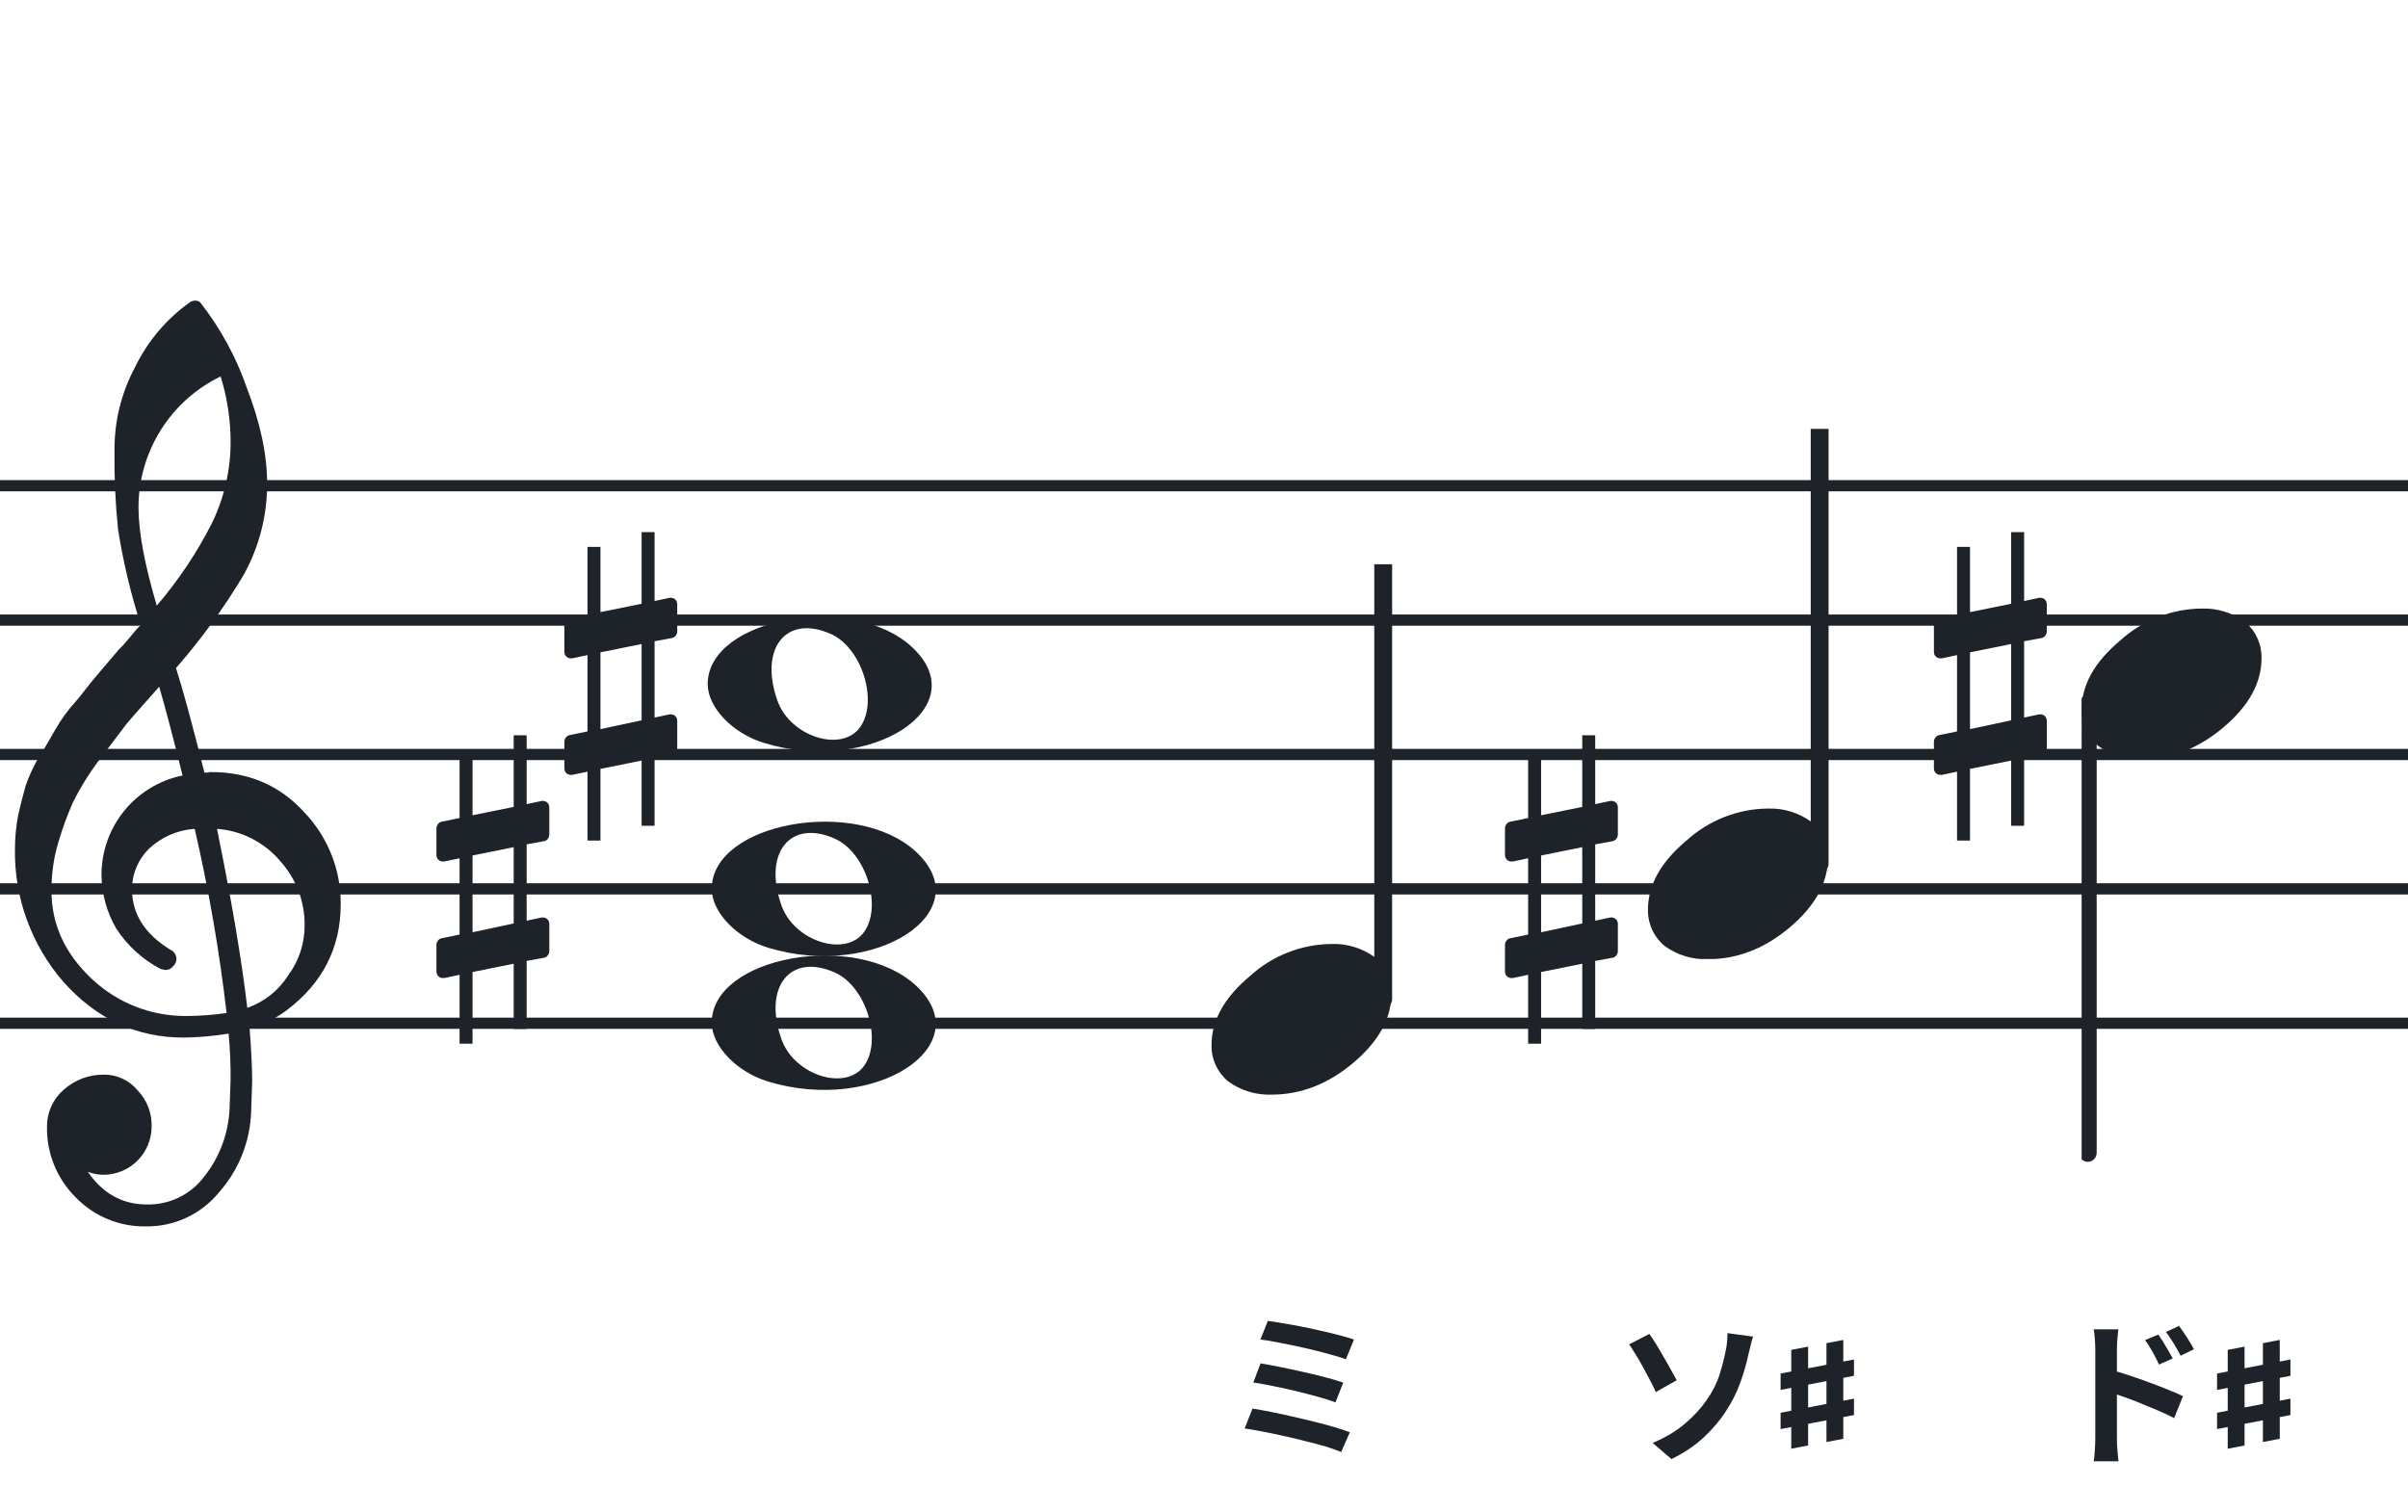
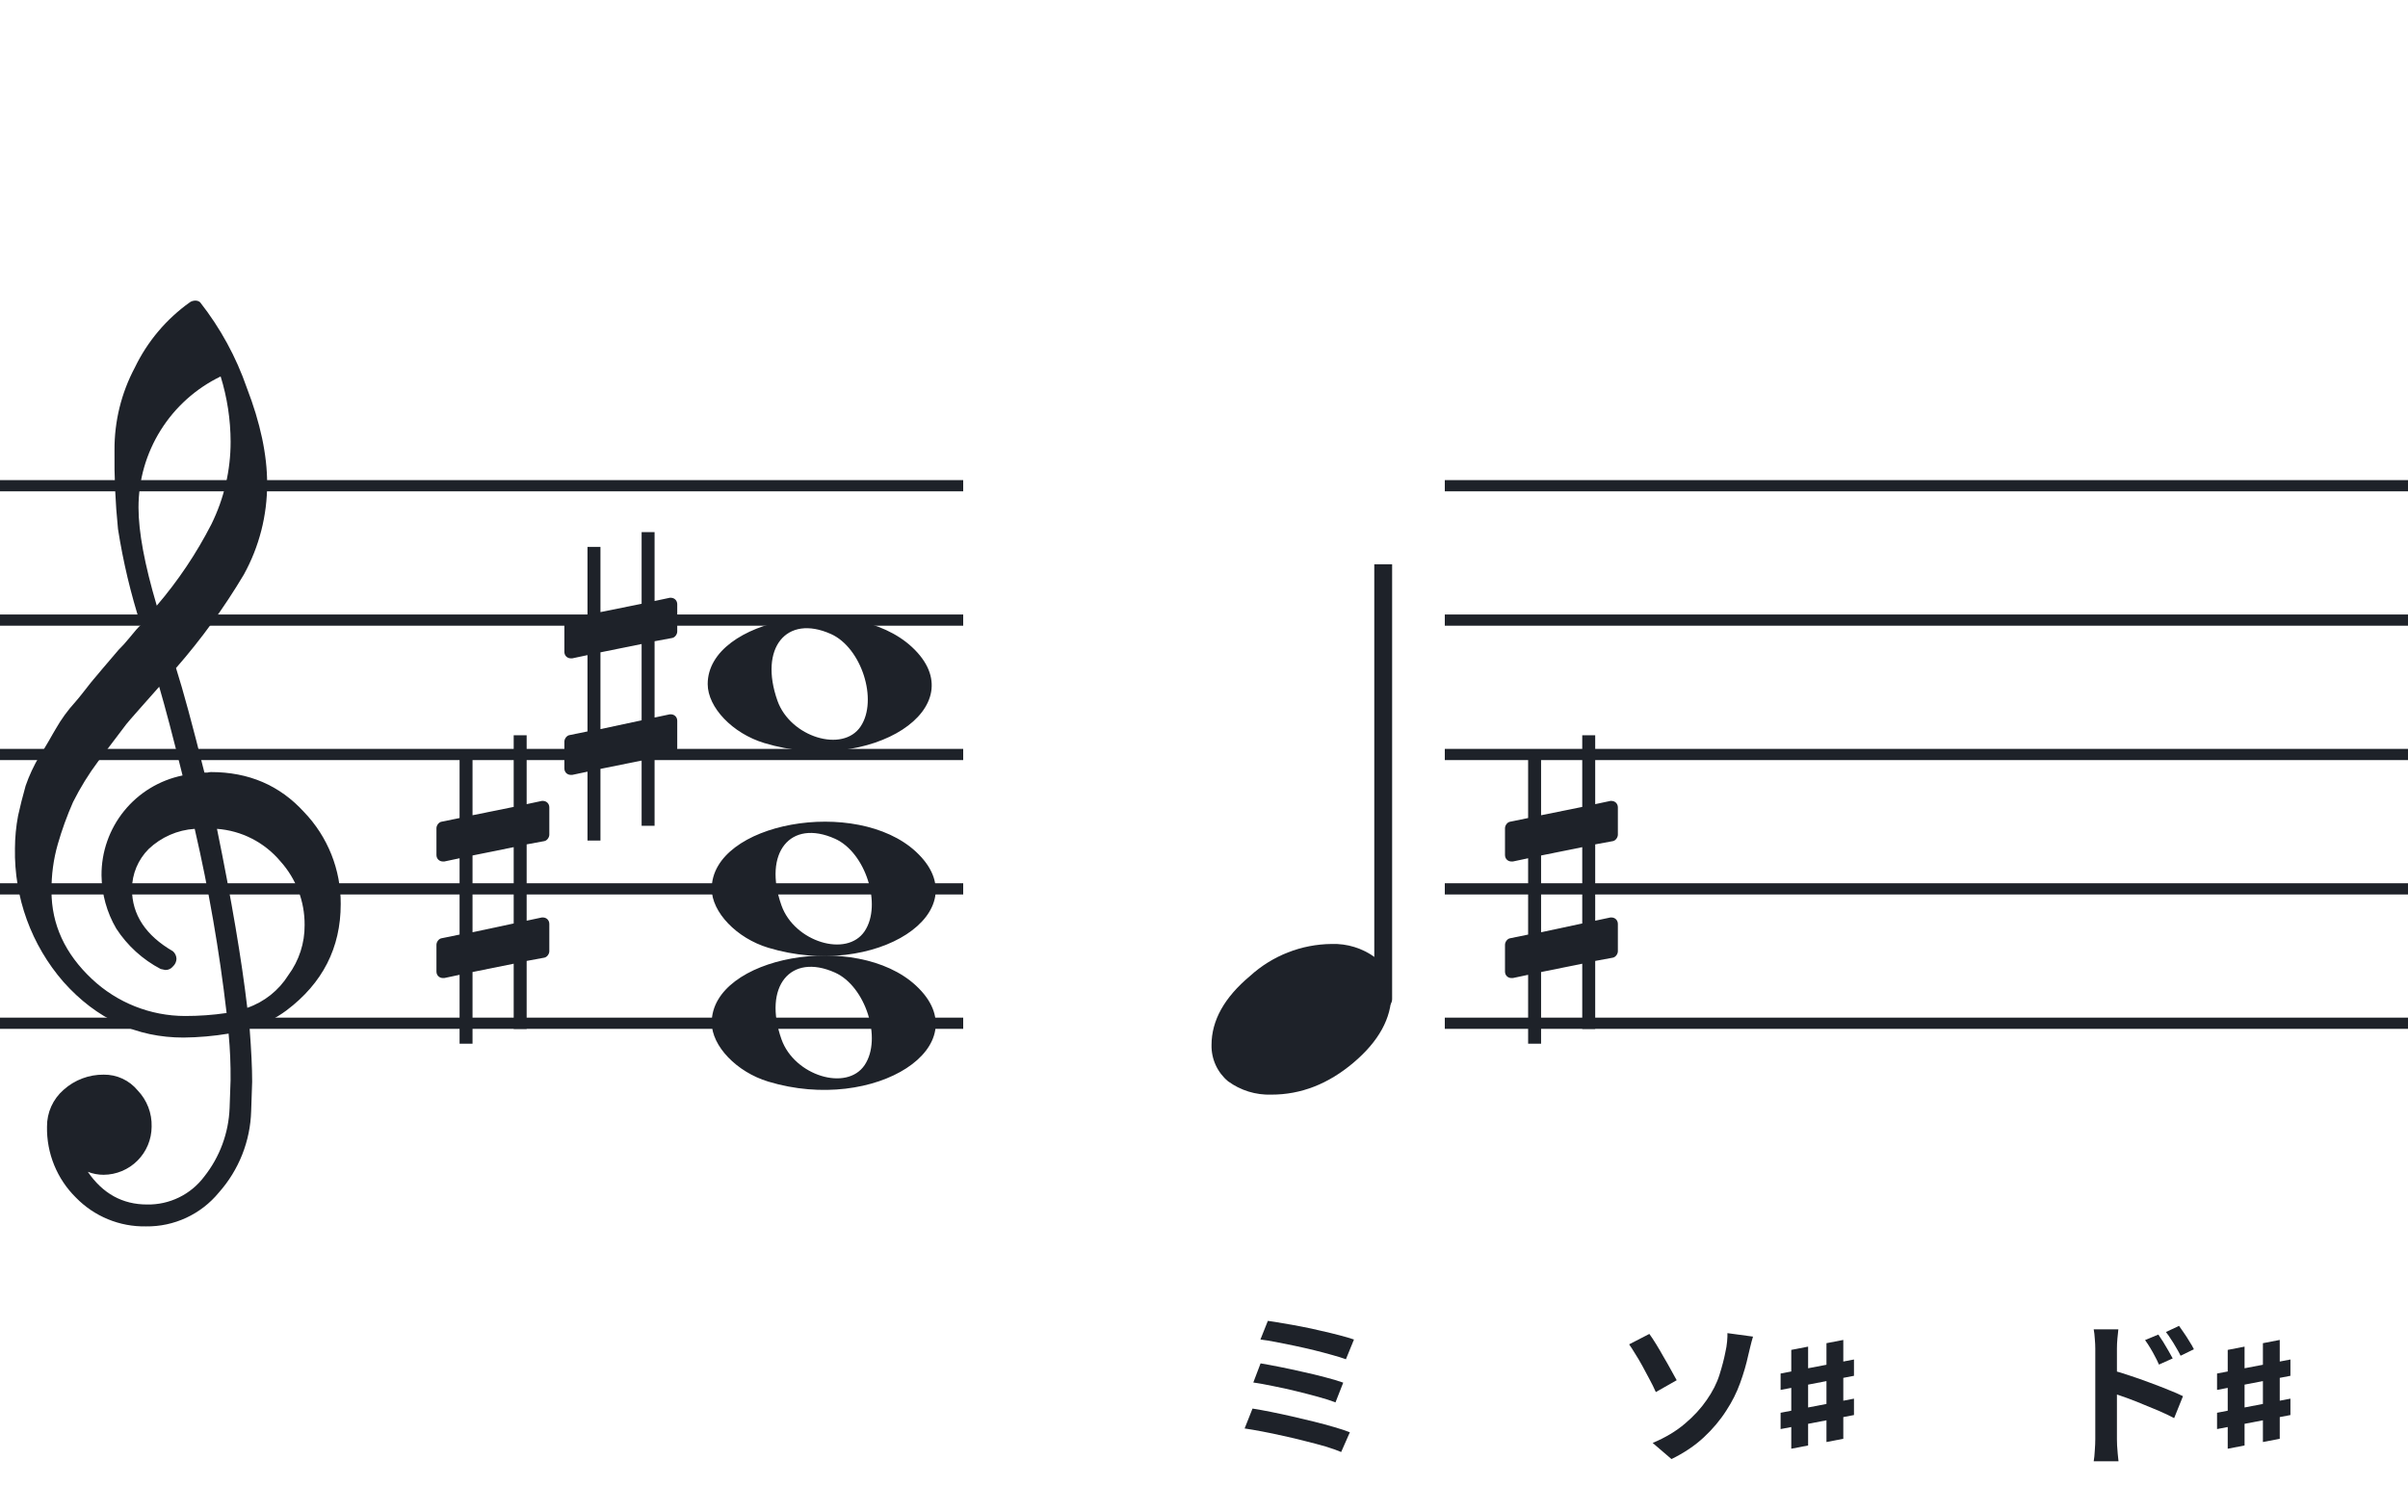
<svg xmlns="http://www.w3.org/2000/svg" width="320" height="201" viewBox="0 0 320 201" fill="none">
-   <path fill-rule="evenodd" clip-rule="evenodd" d="M192 63.813H128V65.302H192V63.813ZM192 81.674H128V83.162H192V81.674ZM128 99.534H192V101.023H128V99.534ZM192 117.395H128V118.883H192V117.395ZM128 135.255H192V136.744H128V135.255Z" fill="#1E2229" />
  <path fill-rule="evenodd" clip-rule="evenodd" d="M256 63.813H192V65.302H256V63.813ZM256 81.674H192V83.162H256V81.674ZM192 99.534H256V101.023H192V99.534ZM256 117.395H192V118.883H256V117.395ZM192 135.255H256V136.744H192V135.255Z" fill="#1E2229" />
  <path fill-rule="evenodd" clip-rule="evenodd" d="M320 63.813H256V65.302H320V63.813ZM320 81.674H256V83.162H320V81.674ZM256 99.534H320V101.023H256V99.534ZM320 117.395H256V118.883H320V117.395ZM256 135.255H320V136.744H256V135.255Z" fill="#1E2229" />
  <path fill-rule="evenodd" clip-rule="evenodd" d="M128 63.813H64V65.302H128V63.813ZM128 81.674H64V83.162H128V81.674ZM64 99.534H128V101.023H64V99.534ZM128 117.395H64V118.883H128V117.395ZM64 135.255H128V136.744H64V135.255Z" fill="#1E2229" />
  <path fill-rule="evenodd" clip-rule="evenodd" d="M64 63.813H0V65.302H64V63.813ZM64 81.674H0V83.162H64V81.674ZM0 99.534H64V101.023H0V99.534ZM64 117.395H0V118.883H64V117.395ZM0 135.255H64V136.744H0V135.255Z" fill="#1E2229" />
  <g clip-path="url(#clip0_1363_38467)">
    <path d="M27.165 102.683H27.568C27.72 102.641 27.876 102.618 28.034 102.614C33.053 102.614 37.175 104.383 40.399 107.922C43.563 111.21 45.315 115.606 45.278 120.169C45.278 125.962 42.88 130.668 38.084 134.284C36.607 135.384 34.943 136.206 33.174 136.712C33.397 139.608 33.509 141.959 33.509 143.763C33.509 144.123 33.465 145.425 33.378 147.668C33.264 151.674 31.741 155.512 29.077 158.506C27.904 159.934 26.424 161.079 24.747 161.857C23.071 162.635 21.241 163.026 19.393 163C17.661 163.031 15.941 162.707 14.34 162.047C12.738 161.387 11.289 160.406 10.082 159.164C8.839 157.936 7.858 156.469 7.199 154.852C6.54 153.234 6.215 151.5 6.246 149.753C6.236 148.822 6.43 147.9 6.812 147.051C7.195 146.202 7.758 145.447 8.462 144.837C9.922 143.528 11.82 142.813 13.782 142.832C14.641 142.82 15.492 143.001 16.272 143.362C17.052 143.723 17.741 144.255 18.288 144.918C18.905 145.559 19.387 146.317 19.707 147.148C20.027 147.978 20.178 148.864 20.15 149.753C20.141 151.444 19.465 153.063 18.269 154.259C17.073 155.455 15.454 156.131 13.763 156.141C13.047 156.142 12.337 156.008 11.671 155.744C13.653 158.64 16.277 160.089 19.542 160.089C21.015 160.117 22.474 159.794 23.797 159.146C25.121 158.499 26.271 157.545 27.152 156.364C29.207 153.768 30.384 150.585 30.511 147.277C30.598 145.125 30.641 143.894 30.641 143.583C30.662 141.511 30.575 139.439 30.38 137.376C28.4 137.706 26.397 137.882 24.39 137.903C18.158 137.903 12.842 135.441 8.443 130.517C4.163 125.602 1.863 119.273 1.987 112.757C1.994 111.299 2.133 109.845 2.403 108.412C2.668 107.199 3.001 105.877 3.403 104.445C3.874 103.086 4.482 101.778 5.215 100.541C5.582 100.007 5.985 99.337 6.457 98.523C6.929 97.71 7.214 97.183 7.388 96.91C8.127 95.607 9.01 94.391 10.02 93.284C10.374 92.875 10.74 92.428 11.125 91.931C11.51 91.435 11.826 91.037 12.099 90.69C12.373 90.342 12.577 90.131 12.72 89.951C12.863 89.771 13.862 88.585 15.749 86.382C16.212 85.927 16.65 85.446 17.059 84.942C17.481 84.42 17.829 84.017 18.096 83.7C18.363 83.384 18.567 83.197 18.716 83.079C17.372 78.909 16.357 74.64 15.681 70.311C15.326 66.824 15.171 63.319 15.216 59.814C15.195 55.995 16.123 52.23 17.916 48.858C19.585 45.39 22.105 42.4 25.241 40.168C25.44 40.036 25.672 39.963 25.911 39.956C26.155 39.936 26.398 40.011 26.587 40.168C29.277 43.588 31.377 47.434 32.801 51.546C34.601 56.214 35.501 60.453 35.501 64.265C35.515 68.5 34.447 72.669 32.398 76.376C29.776 80.777 26.762 84.932 23.391 88.79C24.326 91.724 25.584 96.355 27.165 102.683ZM32.863 133.949C35.124 133.166 37.05 131.632 38.319 129.604C39.746 127.674 40.504 125.331 40.48 122.931C40.499 119.805 39.348 116.784 37.252 114.464C36.207 113.222 34.924 112.201 33.478 111.462C32.033 110.723 30.454 110.281 28.835 110.162C30.767 119.61 32.11 127.539 32.863 133.949ZM6.842 118.431C6.842 122.863 8.636 126.761 12.223 130.126C15.572 133.273 19.993 135.028 24.589 135.036C26.438 135.039 28.284 134.907 30.113 134.638C29.158 126.407 27.742 118.236 25.874 110.162C23.582 110.312 21.416 111.261 19.753 112.844C18.343 114.254 17.547 116.164 17.537 118.158C17.537 121.568 19.352 124.326 22.981 126.432C23.125 126.558 23.241 126.713 23.322 126.886C23.403 127.059 23.447 127.247 23.453 127.438C23.447 127.629 23.401 127.818 23.32 127.992C23.239 128.166 23.124 128.321 22.981 128.45C22.861 128.601 22.708 128.722 22.534 128.804C22.359 128.886 22.168 128.926 21.975 128.921C21.766 128.889 21.559 128.845 21.355 128.791C18.955 127.535 16.919 125.682 15.445 123.409C14.193 121.263 13.519 118.829 13.49 116.345C13.47 113.227 14.533 110.199 16.497 107.777C18.461 105.356 21.205 103.691 24.26 103.067C23.018 98.043 21.984 94.112 21.156 91.273C20.442 92.086 19.573 93.061 18.561 94.203C17.549 95.345 16.96 96.028 16.786 96.252C15.172 98.362 13.931 100.001 13.062 101.168C11.783 102.879 10.659 104.701 9.703 106.612C8.904 108.426 8.228 110.293 7.68 112.198C7.101 114.22 6.821 116.316 6.848 118.418L6.842 118.431ZM29.313 50.037C26.04 51.622 23.28 54.097 21.351 57.18C19.422 60.262 18.401 63.825 18.406 67.462C18.406 70.685 19.215 75.031 20.833 80.497C23.667 77.187 26.103 73.556 28.09 69.678C29.775 66.267 30.65 62.513 30.647 58.709C30.638 55.764 30.191 52.838 29.319 50.025L29.313 50.037Z" fill="#1E2229" />
  </g>
  <path d="M102.096 143.756C97.896 142.484 94.581 139.028 94.581 135.919C94.581 127.119 113.793 123.637 121.726 130.998C130.306 138.959 116.304 148.059 102.096 143.756H102.096ZM114.91 141.546C117.248 138.036 115.013 131.083 110.965 129.268C105.019 126.603 101.375 131.145 103.851 138.133C105.564 142.967 112.532 145.117 114.91 141.546Z" fill="#1E2229" />
  <path d="M102.095 125.965C97.894 124.693 94.58 121.237 94.58 118.128C94.58 109.328 113.791 105.846 121.725 113.207C130.304 121.168 116.303 130.268 102.095 125.965H102.095ZM114.909 123.755C117.246 120.245 115.012 113.292 110.963 111.477C105.018 108.812 101.374 113.354 103.85 120.342C105.563 125.176 112.531 127.326 114.909 123.755Z" fill="#1E2229" />
  <path d="M101.561 98.756C97.361 97.484 94.046 94.028 94.046 90.919C94.046 82.119 113.257 78.637 121.191 85.998C129.77 93.959 115.769 103.058 101.561 98.756H101.561ZM114.375 96.545C116.712 93.036 114.477 86.083 110.429 84.268C104.484 81.603 100.84 86.144 103.316 93.133C105.029 97.966 111.997 100.116 114.375 96.545Z" fill="#1E2229" />
  <g clip-path="url(#clip1_1363_38467)">
    <path fill-rule="evenodd" clip-rule="evenodd" d="M277.855 92.495C278.085 92.586 278.284 92.751 278.422 92.967C278.561 93.183 278.632 93.44 278.628 93.701V153.149C278.635 153.377 278.581 153.602 278.473 153.799C278.366 153.997 278.208 154.158 278.019 154.265C277.837 154.37 277.633 154.423 277.426 154.419C277.219 154.415 277.017 154.353 276.84 154.241C276.662 154.128 276.515 153.968 276.412 153.777C276.31 153.585 276.257 153.369 276.257 153.149V93.667C276.26 93.465 276.309 93.266 276.398 93.088C276.488 92.91 276.616 92.757 276.773 92.643C276.929 92.528 277.109 92.455 277.297 92.429C277.485 92.403 277.677 92.426 277.855 92.495Z" fill="#1E2229" />
    <path d="M292.591 80.882C294.649 80.816 296.671 81.438 298.335 82.65C299.04 83.239 299.604 83.978 299.985 84.814C300.366 85.649 300.554 86.56 300.536 87.478C300.536 90.749 298.859 93.805 295.506 96.648C292.152 99.491 288.508 100.91 284.573 100.906C282.515 100.973 280.493 100.35 278.829 99.137C278.124 98.549 277.559 97.81 277.179 96.974C276.798 96.138 276.609 95.228 276.628 94.31C276.628 91.048 278.333 87.991 281.744 85.139C284.712 82.434 288.574 80.918 292.591 80.882Z" fill="#1E2229" />
  </g>
  <g clip-path="url(#clip2_1363_38467)">
    <path fill-rule="evenodd" clip-rule="evenodd" d="M242.227 54.077C242.458 54.168 242.656 54.333 242.794 54.549C242.933 54.765 243.005 55.022 243 55.283V114.731C243.007 114.959 242.953 115.184 242.845 115.381C242.738 115.579 242.58 115.74 242.391 115.847C242.209 115.952 242.005 116.005 241.798 116.001C241.592 115.997 241.389 115.935 241.212 115.823C241.034 115.71 240.887 115.55 240.785 115.359C240.682 115.167 240.629 114.951 240.629 114.731V55.249C240.632 55.047 240.681 54.848 240.77 54.67C240.86 54.492 240.988 54.339 241.145 54.225C241.301 54.11 241.481 54.037 241.669 54.011C241.857 53.986 242.049 54.008 242.227 54.077Z" fill="#1E2229" />
    <path d="M234.963 107.463C237.021 107.397 239.043 108.019 240.707 109.231C241.412 109.82 241.976 110.559 242.357 111.395C242.738 112.23 242.926 113.141 242.908 114.059C242.908 117.33 241.231 120.386 237.878 123.229C234.524 126.072 230.88 127.491 226.945 127.487C224.887 127.554 222.865 126.931 221.201 125.718C220.496 125.13 219.932 124.391 219.551 123.555C219.17 122.72 218.981 121.809 219 120.891C219 117.629 220.705 114.572 224.116 111.72C227.084 109.015 230.947 107.499 234.963 107.463Z" fill="#1E2229" />
  </g>
  <g clip-path="url(#clip3_1363_38467)">
    <path fill-rule="evenodd" clip-rule="evenodd" d="M184.227 72.077C184.458 72.168 184.656 72.333 184.794 72.549C184.933 72.765 185.005 73.022 185 73.284V132.731C185.007 132.959 184.953 133.184 184.845 133.381C184.738 133.579 184.58 133.74 184.391 133.847C184.209 133.952 184.005 134.005 183.798 134.001C183.592 133.997 183.389 133.935 183.212 133.823C183.034 133.71 182.887 133.55 182.785 133.359C182.682 133.167 182.629 132.951 182.629 132.731V73.249C182.632 73.047 182.681 72.848 182.77 72.67C182.86 72.492 182.988 72.339 183.145 72.225C183.301 72.11 183.481 72.037 183.669 72.011C183.857 71.986 184.049 72.008 184.227 72.077Z" fill="#1E2229" />
    <path d="M176.963 125.463C179.021 125.397 181.043 126.019 182.707 127.231C183.412 127.82 183.976 128.559 184.357 129.395C184.738 130.23 184.926 131.141 184.908 132.059C184.908 135.33 183.231 138.386 179.878 141.229C176.524 144.072 172.88 145.491 168.945 145.487C166.887 145.554 164.865 144.931 163.201 143.718C162.496 143.13 161.932 142.391 161.551 141.555C161.17 140.72 160.981 139.809 161 138.891C161 135.629 162.705 132.572 166.116 129.72C169.084 127.015 172.947 125.499 176.963 125.463Z" fill="#1E2229" />
  </g>
-   <path d="M271.322 84.797C271.691 84.736 271.999 84.305 271.999 83.937V80.31C271.999 79.818 271.63 79.449 271.138 79.449H271.015L268.987 79.88V70.721H267.265V80.248L261.795 81.355V72.688H260.073V81.724L257.676 82.216C257.307 82.277 257 82.707 257 83.076V83.199V86.764V86.641C257 87.133 257.369 87.502 257.861 87.502H258.045L260.073 87.072V97.214L257.676 97.706C257.307 97.767 257 98.198 257 98.566V102.131C257 102.623 257.369 102.992 257.861 102.992H258.045L260.073 102.562V111.721H261.795V102.193L267.265 101.087V109.754H268.987V100.718L271.322 100.287C271.691 100.226 271.999 99.796 271.999 99.427V95.8C271.999 95.308 271.63 94.94 271.138 94.94H271.015L268.987 95.37V85.228L271.322 84.797ZM261.795 96.907V86.703L267.265 85.596V95.739L261.795 96.907Z" fill="#1E2229" />
  <path d="M72.322 111.796C72.691 111.735 72.999 111.304 72.999 110.936V107.309C72.999 106.817 72.63 106.448 72.138 106.448H72.015L69.987 106.879V97.72H68.265V107.247L62.795 108.354V99.687H61.074V108.723L58.676 109.214C58.307 109.276 58 109.706 58 110.075V110.198V113.763V113.64C58 114.132 58.369 114.501 58.861 114.501H59.045L61.074 114.071V124.213L58.676 124.705C58.307 124.766 58 125.196 58 125.565V129.131C58 129.622 58.369 129.991 58.861 129.991H59.045L61.074 129.561V138.72H62.795V129.192L68.265 128.086V136.753H69.987V127.717L72.322 127.286C72.691 127.225 72.999 126.795 72.999 126.426V122.799C72.999 122.307 72.63 121.939 72.138 121.939H72.015L69.987 122.369V112.226L72.322 111.796ZM62.795 123.906V113.702L68.265 112.595V122.738L62.795 123.906Z" fill="#1E2229" />
  <path d="M214.322 111.797C214.691 111.736 214.999 111.305 214.999 110.937V107.31C214.999 106.818 214.63 106.449 214.138 106.449H214.015L211.987 106.88V97.721H210.265V107.248L204.795 108.355V99.688H203.073V108.724L200.676 109.215C200.307 109.277 200 109.707 200 110.076V110.199V113.764V113.641C200 114.133 200.369 114.502 200.861 114.502H201.045L203.073 114.072V124.214L200.676 124.706C200.307 124.767 200 125.197 200 125.566V129.131C200 129.623 200.369 129.992 200.861 129.992H201.045L203.073 129.562V138.721H204.795V129.193L210.265 128.087V136.754H211.987V127.718L214.322 127.287C214.691 127.226 214.999 126.796 214.999 126.427V122.8C214.999 122.308 214.63 121.94 214.138 121.94H214.015L211.987 122.37V112.227L214.322 111.797ZM204.795 123.907V113.703L210.265 112.596V122.739L204.795 123.907Z" fill="#1E2229" />
  <path d="M89.322 84.796C89.691 84.735 89.999 84.304 89.999 83.936V80.309C89.999 79.817 89.63 79.448 89.138 79.448H89.015L86.987 79.879V70.72H85.265V80.248L79.795 81.354V72.687H78.073V81.723L75.676 82.215C75.307 82.276 75 82.706 75 83.075V83.198V86.763V86.64C75 87.132 75.369 87.501 75.861 87.501H76.045L78.073 87.071V97.213L75.676 97.705C75.307 97.766 75 98.197 75 98.565V102.131C75 102.622 75.369 102.991 75.861 102.991H76.045L78.073 102.561V111.72H79.795V102.192L85.265 101.086V109.753H86.987V100.717L89.322 100.286C89.691 100.225 89.999 99.795 89.999 99.426V95.799C89.999 95.307 89.63 94.939 89.138 94.939H89.015L86.987 95.369V85.227L89.322 84.796ZM79.795 96.906V86.702L85.265 85.595V95.738L79.795 96.906Z" fill="#1E2229" />
  <path d="M286.822 177.376C287.018 177.656 287.235 177.985 287.473 178.363C287.711 178.741 287.935 179.119 288.145 179.497C288.369 179.875 288.565 180.225 288.733 180.547L286.906 181.366C286.71 180.918 286.514 180.519 286.318 180.169C286.136 179.819 285.947 179.483 285.751 179.161C285.555 178.825 285.324 178.475 285.058 178.111L286.822 177.376ZM289.573 176.221C289.783 176.501 290.007 176.823 290.245 177.187C290.497 177.551 290.735 177.922 290.959 178.3C291.197 178.664 291.393 179.007 291.547 179.329L289.783 180.19C289.559 179.742 289.342 179.35 289.132 179.014C288.936 178.664 288.733 178.335 288.523 178.027C288.327 177.705 288.096 177.376 287.83 177.04L289.573 176.221ZM278.443 191.299C278.443 191.019 278.443 190.578 278.443 189.976C278.443 189.36 278.443 188.653 278.443 187.855C278.443 187.043 278.443 186.203 278.443 185.335C278.443 184.453 278.443 183.606 278.443 182.794C278.443 181.968 278.443 181.24 278.443 180.61C278.443 179.98 278.443 179.518 278.443 179.224C278.443 178.846 278.422 178.419 278.38 177.943C278.352 177.467 278.303 177.047 278.233 176.683H281.509C281.467 177.047 281.425 177.453 281.383 177.901C281.341 178.349 281.32 178.79 281.32 179.224C281.32 179.602 281.32 180.127 281.32 180.799C281.32 181.471 281.32 182.22 281.32 183.046C281.32 183.858 281.32 184.691 281.32 185.545C281.32 186.399 281.32 187.218 281.32 188.002C281.32 188.772 281.32 189.451 281.32 190.039C281.32 190.613 281.32 191.033 281.32 191.299C281.32 191.481 281.327 191.754 281.341 192.118C281.369 192.468 281.397 192.832 281.425 193.21C281.467 193.588 281.502 193.924 281.53 194.218H278.233C278.303 193.812 278.352 193.329 278.38 192.769C278.422 192.195 278.443 191.705 278.443 191.299ZM280.711 182.122C281.411 182.304 282.188 182.542 283.042 182.836C283.91 183.116 284.785 183.424 285.667 183.76C286.549 184.082 287.382 184.404 288.166 184.726C288.95 185.034 289.594 185.314 290.098 185.566L288.922 188.485C288.32 188.163 287.662 187.848 286.948 187.54C286.234 187.232 285.506 186.931 284.764 186.637C284.036 186.329 283.322 186.049 282.622 185.797C281.922 185.545 281.285 185.328 280.711 185.146V182.122Z" fill="#1E2229" />
  <path d="M294.625 184.734V182.555L304.375 180.691V182.859L294.625 184.734ZM294.625 189.938V187.77L304.375 185.895V188.074L294.625 189.938ZM296.043 192.551V179.414L298.281 178.98V192.117L296.043 192.551ZM300.719 191.66V178.523L302.957 178.09V191.227L300.719 191.66Z" fill="#1E2229" />
  <path d="M219.624 191.782C221.318 191.068 222.746 190.214 223.908 189.22C225.084 188.226 226.05 187.176 226.806 186.07C227.59 184.95 228.157 183.83 228.507 182.71C228.857 181.59 229.116 180.596 229.284 179.728C229.396 179.252 229.473 178.776 229.515 178.3C229.557 177.824 229.571 177.453 229.557 177.187L232.959 177.649C232.833 178.055 232.714 178.496 232.602 178.972C232.49 179.434 232.399 179.812 232.329 180.106C232.063 181.338 231.699 182.584 231.237 183.844C230.789 185.09 230.18 186.301 229.41 187.477C228.598 188.751 227.597 189.941 226.407 191.047C225.217 192.153 223.789 193.112 222.123 193.924L219.624 191.782ZM219.183 177.292C219.449 177.656 219.75 178.111 220.086 178.657C220.422 179.203 220.758 179.777 221.094 180.379C221.444 180.967 221.766 181.534 222.06 182.08C222.368 182.626 222.62 183.081 222.816 183.445L220.044 185.02C219.792 184.446 219.505 183.865 219.183 183.277C218.875 182.675 218.56 182.087 218.238 181.513C217.916 180.925 217.601 180.393 217.293 179.917C216.999 179.427 216.733 179.014 216.495 178.678L219.183 177.292Z" fill="#1E2229" />
  <path d="M236.625 184.734V182.555L246.375 180.691V182.859L236.625 184.734ZM236.625 189.938V187.77L246.375 185.895V188.074L236.625 189.938ZM238.043 192.551V179.414L240.281 178.98V192.117L238.043 192.551ZM242.719 191.66V178.523L244.957 178.09V191.227L242.719 191.66Z" fill="#1E2229" />
  <path d="M168.485 175.557C169.031 175.627 169.689 175.732 170.459 175.872C171.243 175.998 172.069 176.145 172.937 176.313C173.819 176.481 174.694 176.67 175.562 176.88C176.444 177.076 177.256 177.272 177.998 177.468C178.754 177.664 179.398 177.853 179.93 178.035L178.859 180.66C178.369 180.478 177.76 180.289 177.032 180.093C176.304 179.883 175.513 179.673 174.659 179.463C173.805 179.253 172.944 179.057 172.076 178.875C171.208 178.693 170.375 178.525 169.577 178.371C168.793 178.217 168.1 178.105 167.498 178.035L168.485 175.557ZM167.519 181.206C168.275 181.332 169.143 181.493 170.123 181.689C171.103 181.885 172.111 182.102 173.147 182.34C174.183 182.564 175.17 182.802 176.108 183.054C177.046 183.292 177.844 183.53 178.502 183.768L177.473 186.393C176.871 186.155 176.108 185.91 175.184 185.658C174.274 185.406 173.301 185.154 172.265 184.902C171.243 184.65 170.228 184.426 169.22 184.23C168.212 184.02 167.323 183.859 166.553 183.747L167.519 181.206ZM166.448 187.212C167.162 187.324 167.974 187.471 168.884 187.653C169.794 187.835 170.739 188.038 171.719 188.262C172.713 188.486 173.686 188.717 174.638 188.955C175.59 189.193 176.472 189.431 177.284 189.669C178.11 189.907 178.81 190.138 179.384 190.362L178.229 192.987C177.669 192.749 176.976 192.504 176.15 192.252C175.324 192.014 174.428 191.776 173.462 191.538C172.496 191.286 171.523 191.055 170.543 190.845C169.563 190.621 168.625 190.425 167.729 190.257C166.847 190.089 166.07 189.956 165.398 189.858L166.448 187.212Z" fill="#1E2229" />
  <defs>
    <clipPath id="clip0_1363_38467">
      <rect width="43.247" height="123" fill="white" transform="translate(2 40)" />
    </clipPath>
    <clipPath id="clip1_1363_38467">
-       <rect width="24" height="125.46" fill="white" transform="translate(276.628 30.419)" />
-     </clipPath>
+       </clipPath>
    <clipPath id="clip2_1363_38467">
-       <rect width="24" height="70.461" fill="white" transform="translate(219 57)" />
-     </clipPath>
+       </clipPath>
    <clipPath id="clip3_1363_38467">
      <rect width="24" height="70.461" fill="white" transform="translate(161 75)" />
    </clipPath>
  </defs>
</svg>